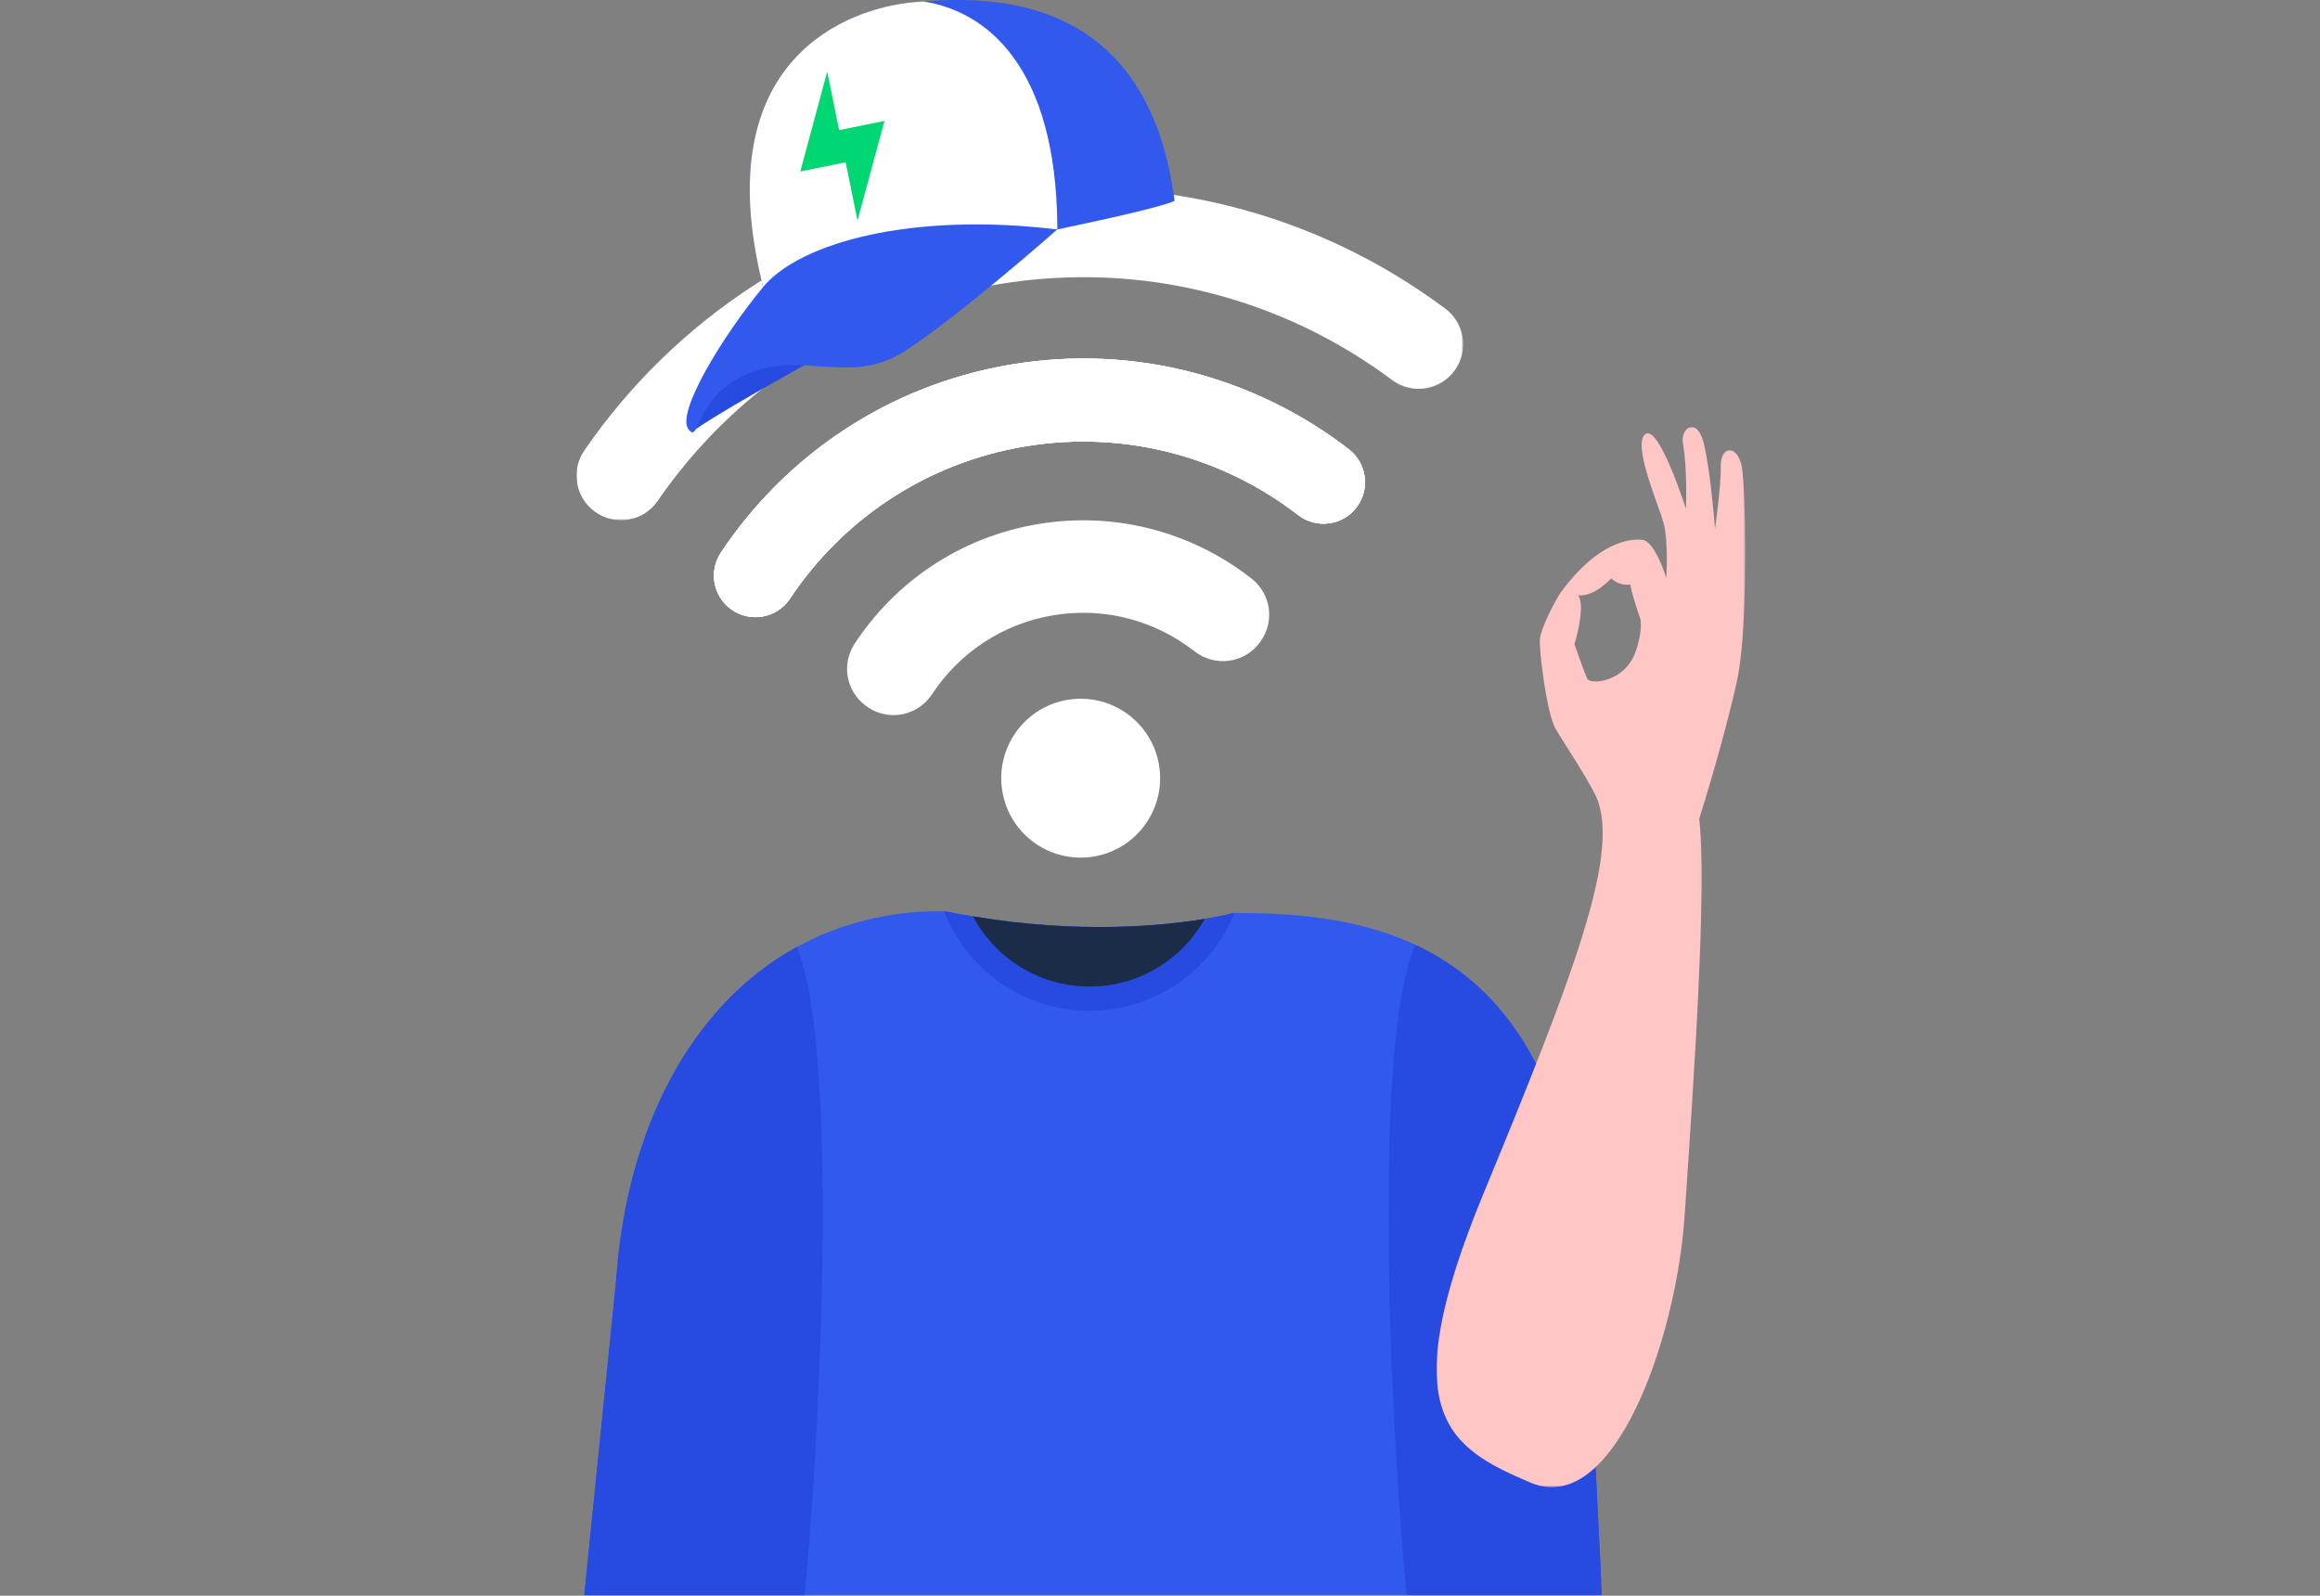
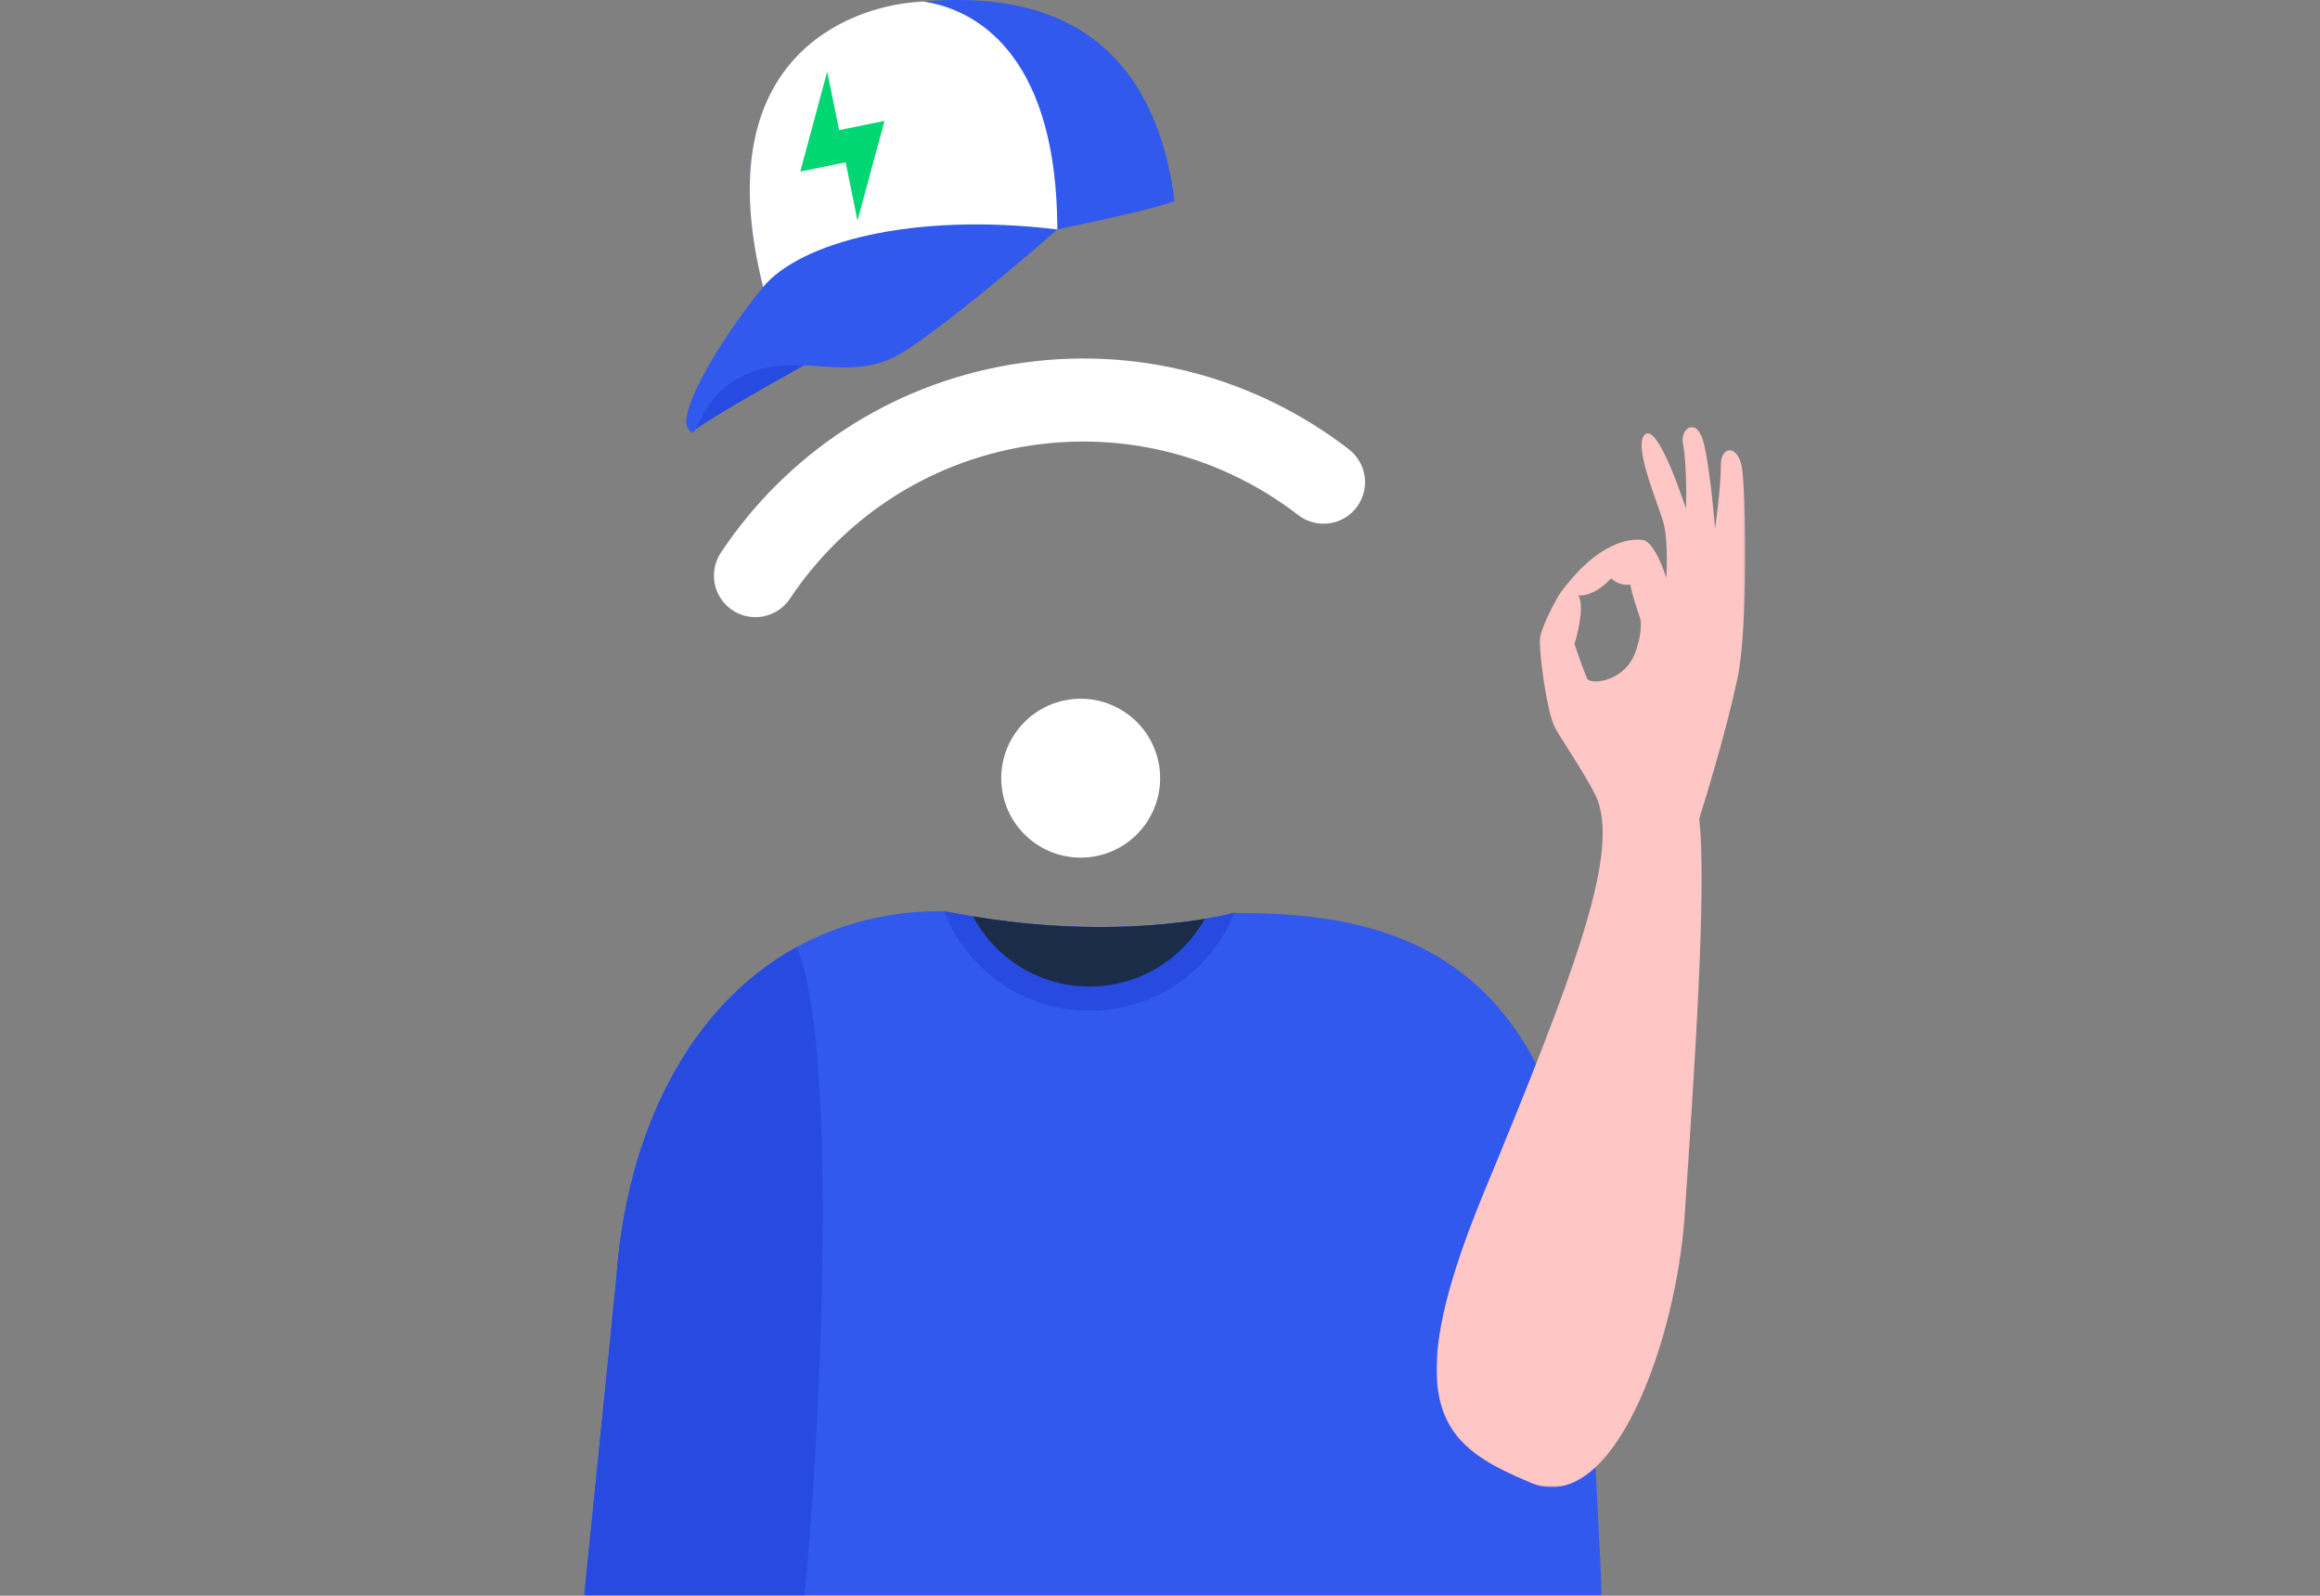
<svg xmlns="http://www.w3.org/2000/svg" xmlns:xlink="http://www.w3.org/1999/xlink" viewBox="0 0 1163 800" version="1.1">
  <rect x="0" y="0" width="1163" height="800" fill="#808080" stroke="none" />
  <title>Group 40</title>
  <defs>
-     <polygon id="path-1" points="0 0 444.468 0 444.468 166.484 0 166.484" />
    <polygon id="path-3" points="0 4.84028211e-14 510.092 4.84028211e-14 510.092 343.301 0 343.301" />
-     <polygon id="path-5" points="0 4.84028211e-14 106.948 4.84028211e-14 106.948 326.322 0 326.322" />
    <polygon id="path-7" points="0 0 154.722 0 154.722 531.507 0 531.507" />
  </defs>
  <g id="Page-1" stroke="none" stroke-width="1" fill="none" fill-rule="evenodd">
    <g id="Group-40">
      <g id="Group-36" transform="translate(289, 0)">
        <g id="Group-3" transform="translate(0, 94.318)">
          <mask id="mask-2" fill="white">
            <use xlink:href="#path-1" />
          </mask>
          <g id="Clip-2" />
          <path d="M211.697,48.143 C284.091,36.178 354.429,55.505 408.893,96.231 C418.868,103.689 433.046,101.408 440.3,91.284 C447.395,81.379 445.207,67.649 435.443,60.359 C371.612,12.7 289.22,-9.908 204.42,4.108 C119.732,18.105 49.075,65.914 3.964,131.441 C-2.949,141.482 -0.605,155.198 9.306,162.298 C19.426,169.546 33.571,167.152 40.621,156.896 C79.093,100.93 139.402,60.091 211.697,48.143" id="Fill-1" fill="#FFFFFF" mask="url(#mask-2)" />
        </g>
-         <path d="M225.136,223.755 C275.463,215.438 324.33,229.309 361.749,258.211 C371.083,265.42 384.532,263.458 391.4,253.87 L391.4,253.868 C397.938,244.741 396.042,232.097 387.158,225.237 C340.912,189.536 280.531,172.406 218.347,182.683 C156.279,192.942 104.699,228.478 72.391,277.019 C66.165,286.372 68.437,298.973 77.572,305.514 C87.15,312.375 100.498,309.92 107.024,300.11 C133.164,260.821 174.905,232.057 225.136,223.755" id="Fill-4" fill="#FFFFFF" />
        <path d="M225.136,223.755 C275.463,215.438 324.33,229.309 361.749,258.211 C371.083,265.42 384.532,263.458 391.4,253.87 L391.4,253.868 C397.938,244.741 396.042,232.097 387.158,225.237 C340.912,189.536 280.531,172.406 218.347,182.683 C156.279,192.942 104.699,228.478 72.391,277.019 C66.165,286.372 68.437,298.973 77.572,305.514 C87.15,312.375 100.498,309.92 107.024,300.11 C133.164,260.821 174.905,232.057 225.136,223.755" id="Fill-6" fill="#FFFFFF" />
-         <path d="M225.136,223.755 C275.463,215.438 324.33,229.309 361.749,258.211 C371.083,265.42 384.532,263.458 391.4,253.87 L391.4,253.868 C397.938,244.741 396.042,232.097 387.158,225.237 C340.912,189.536 280.531,172.406 218.347,182.683 C156.279,192.942 104.699,228.478 72.391,277.019 C66.165,286.372 68.437,298.973 77.572,305.514 C87.15,312.375 100.498,309.92 107.024,300.11 C133.164,260.821 174.905,232.057 225.136,223.755" id="Fill-8" fill="#FFFFFF" />
-         <path d="M239.134,308.436 C265.185,304.131 290.473,311.406 309.745,326.495 C320.072,334.585 335.019,332.58 342.659,321.914 L342.948,321.511 C350.082,311.55 348.134,297.724 338.5,290.156 C309.346,267.245 271.04,256.186 231.576,262.709 C192.233,269.212 159.606,291.888 139.359,322.81 C132.639,333.076 135.241,346.821 145.216,353.965 L145.619,354.256 C156.265,361.882 171.032,358.994 178.224,348.054 C191.625,327.669 213.17,312.73 239.134,308.436" id="Fill-10" fill="#FFFFFF" />
        <path d="M292.034,383.644 C295.619,405.345 280.935,425.845 259.236,429.431 C237.536,433.018 217.035,418.334 213.448,396.633 C209.863,374.933 224.547,354.434 246.247,350.847 C267.946,347.26 288.447,361.944 292.034,383.644" id="Fill-12" fill="#FFFFFF" />
        <g id="Group-16" transform="translate(3.886, 456.699)">
          <mask id="mask-4" fill="white">
            <use xlink:href="#path-3" />
          </mask>
          <g id="Clip-15" />
          <path d="M510.055,343.04 L0,343.04 L15.993,185.016 C21.034,110.935 52.487,47.736 106.558,18.069 C127.693,6.471 152.284,4.84028211e-14 180.096,4.84028211e-14 C180.164,0.017 180.248,0.034 180.316,0.051 C185.255,1.056 190.127,1.958 194.879,2.725 C248.437,11.666 290.28,7.442 311.057,3.968 C320.408,2.418 325.5,1.005 325.5,1.005 L325.943,1.005 C353.6,1.039 386.637,2.929 416.612,16.979 C459.852,37.211 496.739,82.665 502.053,184.012 C511.094,356.834 510.055,343.04 510.055,343.04" id="Fill-14" fill="#3259ED" mask="url(#mask-4)" />
        </g>
        <path d="M329.828,457.704 C318.248,486.451 290.097,506.734 257.194,506.734 C223.934,506.734 195.528,486.008 184.203,456.748 C189.141,457.755 194.012,458.658 198.764,459.424 C252.324,468.365 294.167,464.141 314.944,460.667 C324.293,459.117 329.385,457.704 329.385,457.704 L329.828,457.704 Z" id="Fill-17" fill="#274AE0" />
        <path d="M314.943,460.667 C303.669,480.899 282.024,494.592 257.194,494.592 C231.853,494.592 209.85,480.337 198.763,459.424 C252.323,468.365 294.167,464.142 314.943,460.667" id="Fill-19" fill="#1A2C47" />
        <path d="M114.294,799.739 L3.887,799.739 L19.878,641.715 C24.919,567.634 56.374,504.434 110.445,474.768 C133.146,529.554 120.493,740.61 114.294,799.739" id="Fill-21" fill="#274AE0" />
        <g id="Group-25" transform="translate(407.029, 473.678)">
          <mask id="mask-6" fill="white">
            <use xlink:href="#path-5" />
          </mask>
          <g id="Clip-24" />
          <path d="M106.912,326.061 L9.16,326.061 C2.91,266.557 -9.881,53.049 13.469,4.84028211e-14 C56.708,20.232 93.596,65.686 98.909,167.032 C107.951,339.855 106.912,326.061 106.912,326.061" id="Fill-23" fill="#274AE0" mask="url(#mask-6)" />
        </g>
        <path d="M299.804,100.682 C294.608,103.27 270.768,108.788 241.014,115.038 C179.792,127.913 93.551,143.887 93.551,143.887 C64.463,28.405 137.625,3.729 169.351,1.089 C170.73,0.97 172.214,0.851 173.78,0.731 C208.301,-1.891 286.316,-3.015 299.804,100.682" id="Fill-26" fill="#3259ED" />
        <path d="M241.032,113.488 C241.032,114.016 241.032,114.527 241.015,115.038 C179.792,127.913 93.551,143.887 93.551,143.887 C64.463,28.405 137.625,3.729 169.352,1.089 C170.732,0.97 172.213,0.851 173.78,0.731 C204.962,5.466 240.419,32.595 241.032,113.488" id="Fill-28" fill="#FFFFFF" />
        <polygon id="Fill-30" fill="#00D672" points="134.919 81.361 112.182 85.983 125.677 35.889 131.643 65.239 154.38 60.619 140.858 110.575" />
        <path d="M58.447,216.057 C76.578,203.156 144.911,166.201 144.911,166.201 L109.698,167.246 L73.439,180.496 L63.328,197.926 L58.447,216.057 Z" id="Fill-32" fill="#274AE0" />
        <path d="M241.015,115.039 C167.633,106.147 111.776,121.837 93.55,143.888 C73.09,168.641 50.08,206.644 56.007,215.011 C61.933,223.378 58.447,199.321 85.643,187.468 C112.837,175.613 137.241,193.395 164.088,176.312 C190.934,159.227 241.015,115.039 241.015,115.039" id="Fill-34" fill="#3259ED" />
      </g>
      <g id="Group-39" transform="translate(720.145, 214.078)">
        <mask id="mask-8" fill="white">
          <use xlink:href="#path-7" />
        </mask>
        <g id="Clip-38" />
        <path d="M99.768,112.653 C94.35,128.105 77.082,129.206 75.578,126.243 C74.078,123.265 69.118,108.872 69.118,108.872 C69.118,108.872 74.914,90.253 71.009,84.405 C79.359,85.153 87.528,75.873 87.528,75.873 C87.528,75.873 91.188,79.788 97.201,79.013 C97.237,81.982 102.196,96.372 102.196,96.372 C102.196,96.372 103.487,102.014 99.768,112.653 M124.356,395.345 C128.975,326.83 135.598,230.78 131.657,196.433 C131.657,196.433 144.317,156.591 150.794,126.25 C156.245,100.744 155.005,32.533 153.11,20.596 C151.22,8.643 142.335,9.164 142.488,19.43 C142.638,29.709 139.588,50.985 139.588,50.985 C139.588,50.985 137.554,23.919 134.16,9.004 C130.768,-5.928 122.135,0.562 123.489,8.103 C125.754,20.681 125.049,40.259 125.007,40.997 C124.627,39.801 111.381,-1.322 104.701,3.556 C97.935,8.505 111.141,38.449 113.76,48.095 C116.36,57.739 115.155,75.648 115.155,75.648 C115.155,75.648 109.603,57.339 103.176,56.581 C96.75,55.827 80.673,57.686 62.099,83.138 C60.031,85.977 52.352,100.526 51.811,106.209 C51.281,111.912 55.155,143.578 59.74,151.441 C64.33,159.287 78.572,180.365 81.07,188.015 C90.525,216.764 69.161,273.88 23.532,384.266 C-22.08,494.658 5.642,511.629 47.132,529.243 C88.622,546.857 120.144,457.834 124.356,395.345" id="Fill-37" fill="#FFC6C6" mask="url(#mask-8)" />
      </g>
      <rect id="Rectangle" x="0" y="1" width="1163" height="799" />
    </g>
  </g>
</svg>